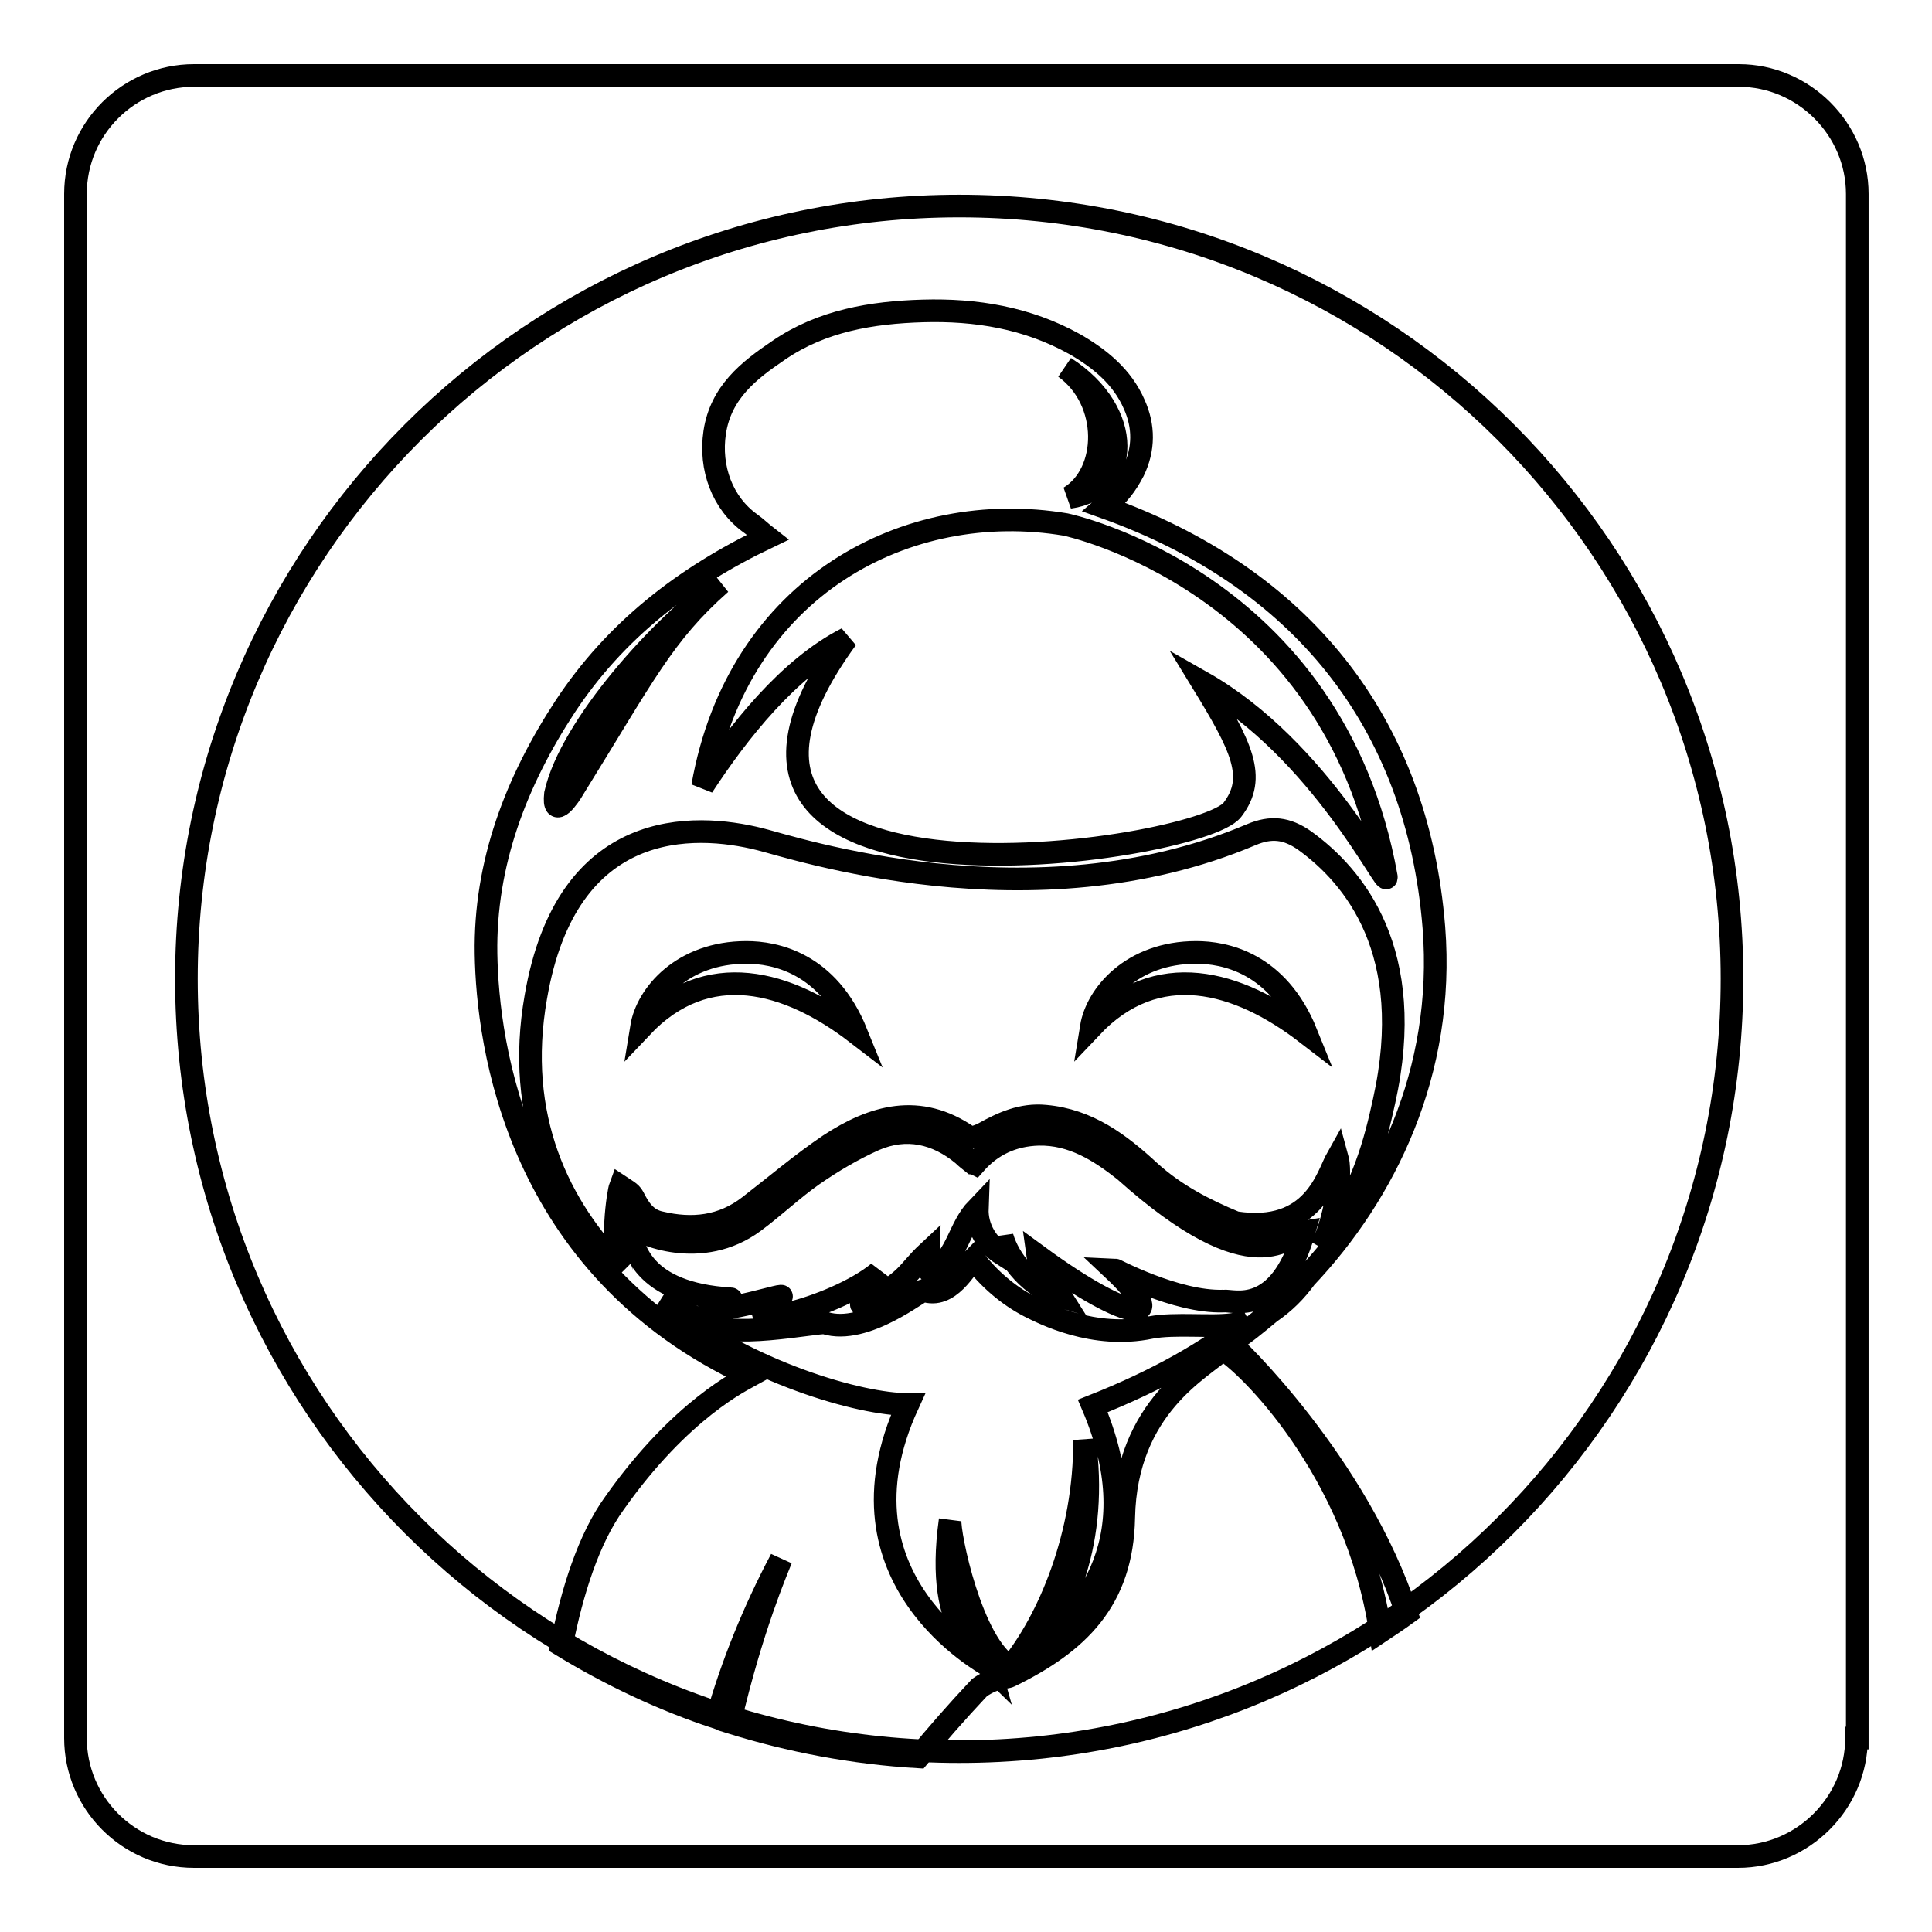
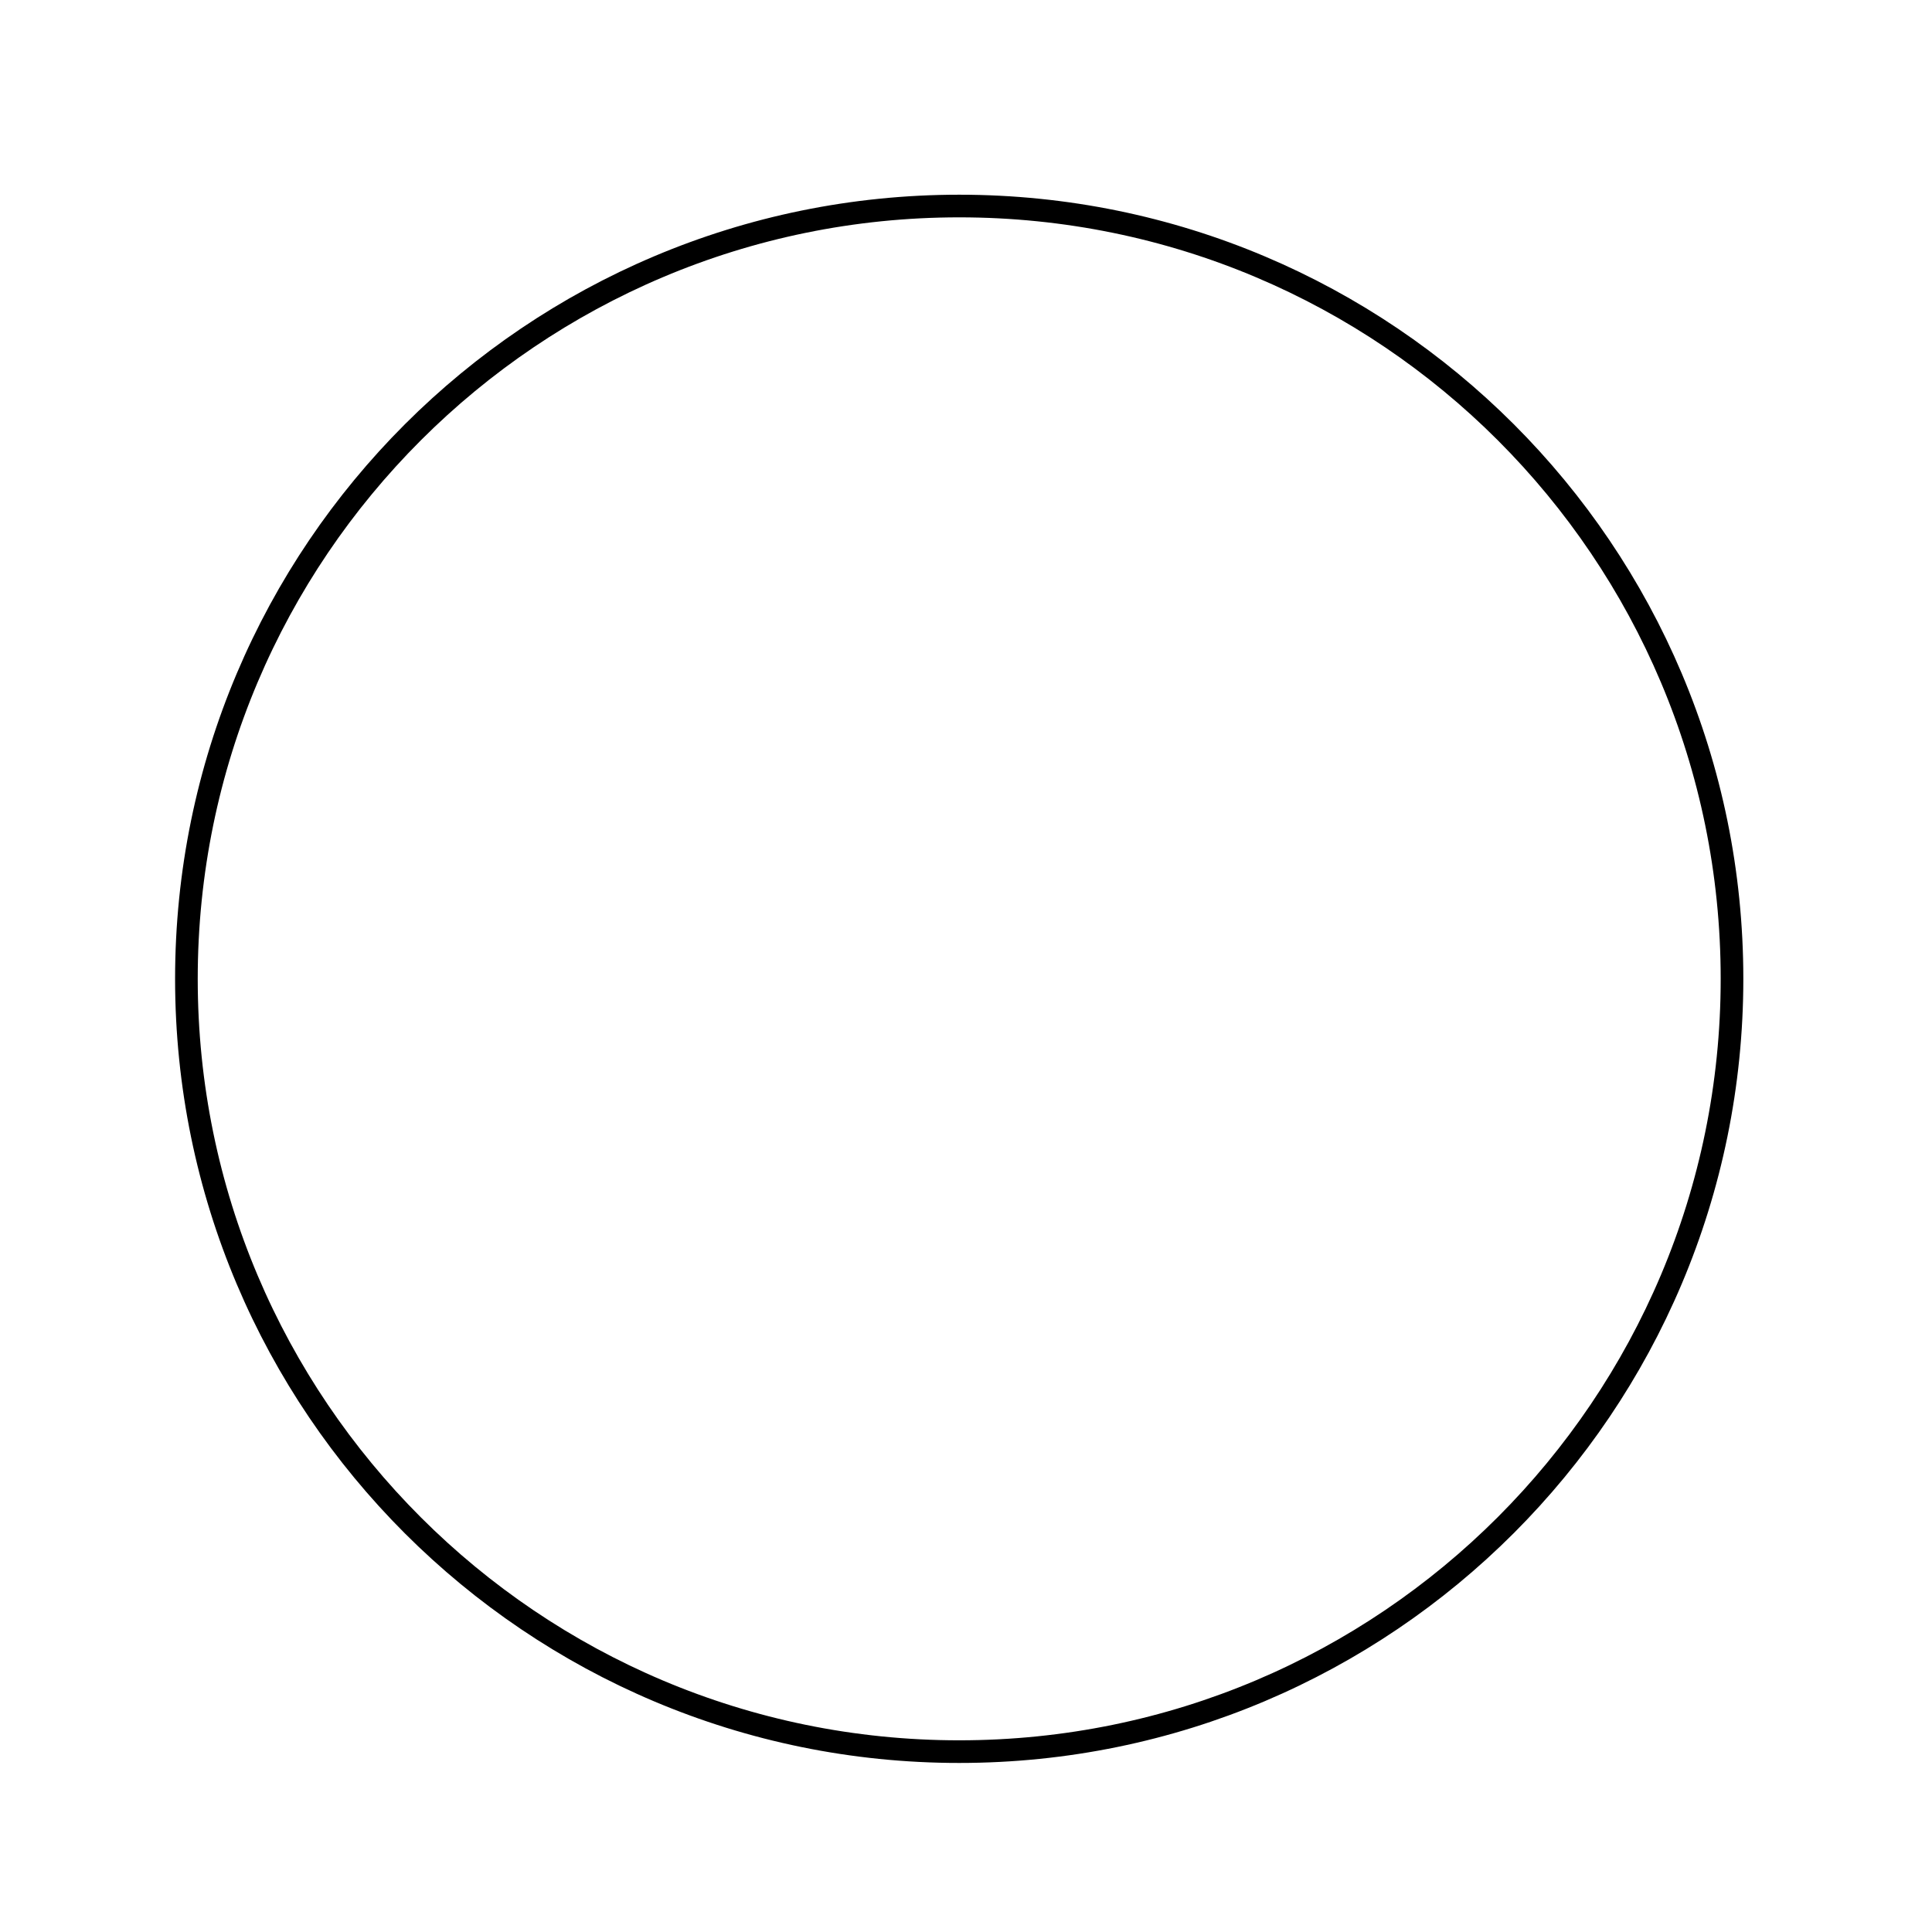
<svg xmlns="http://www.w3.org/2000/svg" version="1.1" x="0px" y="0px" viewBox="0 0 256 256" enable-background="new 0 0 256 256" xml:space="preserve">
  <g>
    <g>
-       <path stroke-width="3" fill-opacity="0" stroke="#000000" d="M246,230.3c0,8.6-7.1,15.7-15.7,15.7H25.7C17,246,10,238.9,10,230.3V25.7C10,17,17.1,10,25.7,10h204.7c8.6,0,15.7,7.1,15.7,15.7V230.3z" />
      <path stroke-width="3" fill-opacity="0" stroke="#000000" d="M24.7,129.7c0,56.6,45.9,102.4,102.4,102.4c56.6,0,102.4-45.9,102.4-102.4c0-56.6-45.8-102.4-102.4-102.4C70.6,27.3,24.7,73.1,24.7,129.7L24.7,129.7z" />
-       <path stroke-width="3" fill-opacity="0" stroke="#000000" d="M173,169.3c10.5-11.1,18.5-27.2,17-46.4c-2.2-27.5-17.9-46.5-43.7-55.7c2-1.7,2.9-2.9,3.9-4.8c1.4-2.9,1.4-5.9,0.1-8.8c-1.6-3.7-4.6-6.1-7.9-8c-6.3-3.5-13.1-4.6-20.1-4.4c-6.8,0.2-13.4,1.3-19.1,5.2c-4,2.7-7.7,5.6-8.5,10.9c-0.7,4.7,1,9.4,4.8,12.1c0.7,0.5,1.3,1.1,2.2,1.8c-11.1,5.3-20.2,12.4-26.8,22.4c-6.5,9.9-10.7,20.8-10.5,32.8c0.2,11.9,4,41.6,35,55.9c-0.9,0.5-9.2,4.4-18,16.9c-3.4,4.7-5.6,11.7-7,18.8c6.4,3.9,13.3,7.2,20.6,9.6c2-7,4.8-14,8.5-21c-0.5,1.3-3.9,9.1-6.8,21.6c8,2.5,16.4,4.1,25,4.6c2.3-2.8,5-5.9,8.1-9.2c2.2-1.5,3.4-1.2,4-1.5c9-4.4,14.9-10,15.1-21c0.3-14.8,10.5-19.8,13.1-22.3c3.1,1.7,17.7,15.9,20.9,37.4c1.2-0.8,2.4-1.6,3.5-2.4c-6.5-19.9-23-35.6-23.4-35.8c1.8-1.2,3.5-2.6,5.3-4.1C170.2,172.6,171.7,171.1,173,169.3z M141.7,65.9c5.3-3.2,5.5-12.8-0.6-17.2C150.3,54.6,149.8,64.8,141.7,65.9z M141.2,69.5c0,0,35.5,7.4,42.5,46.7c0.3,2-8.7-16.9-24.4-25.8c5.2,8.5,7.3,12.6,4,16.9c-4.4,5.8-79.9,16.7-51.1-22.7c-7.7,3.9-14.4,12.4-19.1,19.6C97.8,77.6,120.3,66,141.2,69.5z M73.6,105.2c2-9,14.1-22.3,21.9-27.9C87.9,84,85.3,89.5,76,104.5C75.5,105.4,73.2,108.8,73.6,105.2z M82.3,168.2c0,0.1,0.1,0.2,0.2,0.3C74,160,68.2,148,71,132.1c4.1-23.8,20.9-23.1,29.7-20.9c4.1,1,36.1,11.7,65.1-0.6c2.6-1.1,4.7-0.9,7.1,0.8c6.5,4.7,14.9,14.7,10.5,34.5c-1.1,5-2.7,11.9-8.2,19.3c2.1-4.9,2.5-10,2-11.8c-1.3,2.3-3.1,10.2-13.5,8.6c-4.1-1.7-8-3.7-11.4-6.8c-3.9-3.6-8.1-6.8-13.8-7.3c-3.1-0.3-5.7,0.9-8.2,2.3c-0.6,0.3-1.6,0.7-2,0.4c-6.5-4.5-12.6-2.7-18.4,1.1c-3.7,2.5-7.1,5.4-10.6,8.1c-3.6,2.8-7.6,3.2-11.8,2.2c-1.9-0.4-2.8-1.8-3.6-3.4c-0.3-0.6-1.1-1-1.7-1.4C81.9,158,80.8,165.3,82.3,168.2z M83.4,162.3c1.5,1.3,9.6,4.7,16.5-0.4c2.7-2,5.1-4.3,7.8-6.2c2.6-1.8,5.3-3.4,8.2-4.7c4.2-1.8,8.2-0.9,11.7,2c0.4,0.4,0.8,0.7,1.3,1.1c0,0,0.1,0,0.3,0.1c2.2-2.5,5-3.8,8.4-3.9c4.5-0.1,8.1,2.2,11.4,4.8c17.4,15.6,21.7,8.4,23.8,8.1c-3.3,11.5-9.5,9-10.7,9.2c-6.3,0.2-14.6-4.3-14.7-4.3c8.1,7.6,2.5,7.4-9.9-1.7c0.4,3,2.6,4.6,3.1,5.4c-4-1.2-6.9-4.8-7.8-7.9c0,2.3-0.1,1.6,0,2.3c-1.9-1.2-3.4-3.4-3.3-6.1c-2.5,2.6-2.6,6.4-5.9,8.5c-0.5,0-0.7,0-0.6-2.7c-3,2.8-2.4,3.7-8.8,7c-0.5,0,1.5-2.7,2.2-4.3c-6.1,5-20.9,8.3-13,3.3c1.5-0.9-8.3,2.5-9.4,1.2c-0.2-0.2,3.5-1,2.8-1C85,171.4,83.7,165.2,83.4,162.3z M144.8,186.3c7.2,16.9,0,27.5-9.8,34.2c6.5-6,10.5-16.7,8.7-29.7c0.1,12.6-4.8,24-9.8,30.1c-5.2-2.9-8.2-17.8-8-19.5c-2.2,15.8,4.7,17.6,5.2,19.4c-0.3-0.3-21.5-11.4-10.8-34.7c-6.2,0-21-4.1-32.9-13.4c3,1.5,6,2.1,6.2,2.4c2.2,2.6,14.8,0,15.7,0.2c5.4,1.7,12.8-4.5,13.1-4.3c3.4,1.2,5.6-3.2,6.6-4.2c2,2.6,4.5,4.8,7.4,6.3c1.8,0.9,8.5,4.4,16.1,2.8c3.2-0.6,8,0,10.8-0.4c0.7-0.1,1.3-0.3,1.9-0.5C160,179.1,153.4,182.9,144.8,186.3z" />
-       <path stroke-width="3" fill-opacity="0" stroke="#000000" d="M173.1,136.9c-3.8-9.4-10.9-10.7-14.6-10.7c-8.5,0-13.2,5.6-13.9,9.9C153.3,126.9,164,129.9,173.1,136.9z" />
-       <path stroke-width="3" fill-opacity="0" stroke="#000000" d="M113.5,136.9c-3.8-9.4-10.9-10.7-14.6-10.7c-8.5,0-13.2,5.6-13.9,9.9C93.7,126.9,104.4,129.9,113.5,136.9z" />
    </g>
  </g>
</svg>